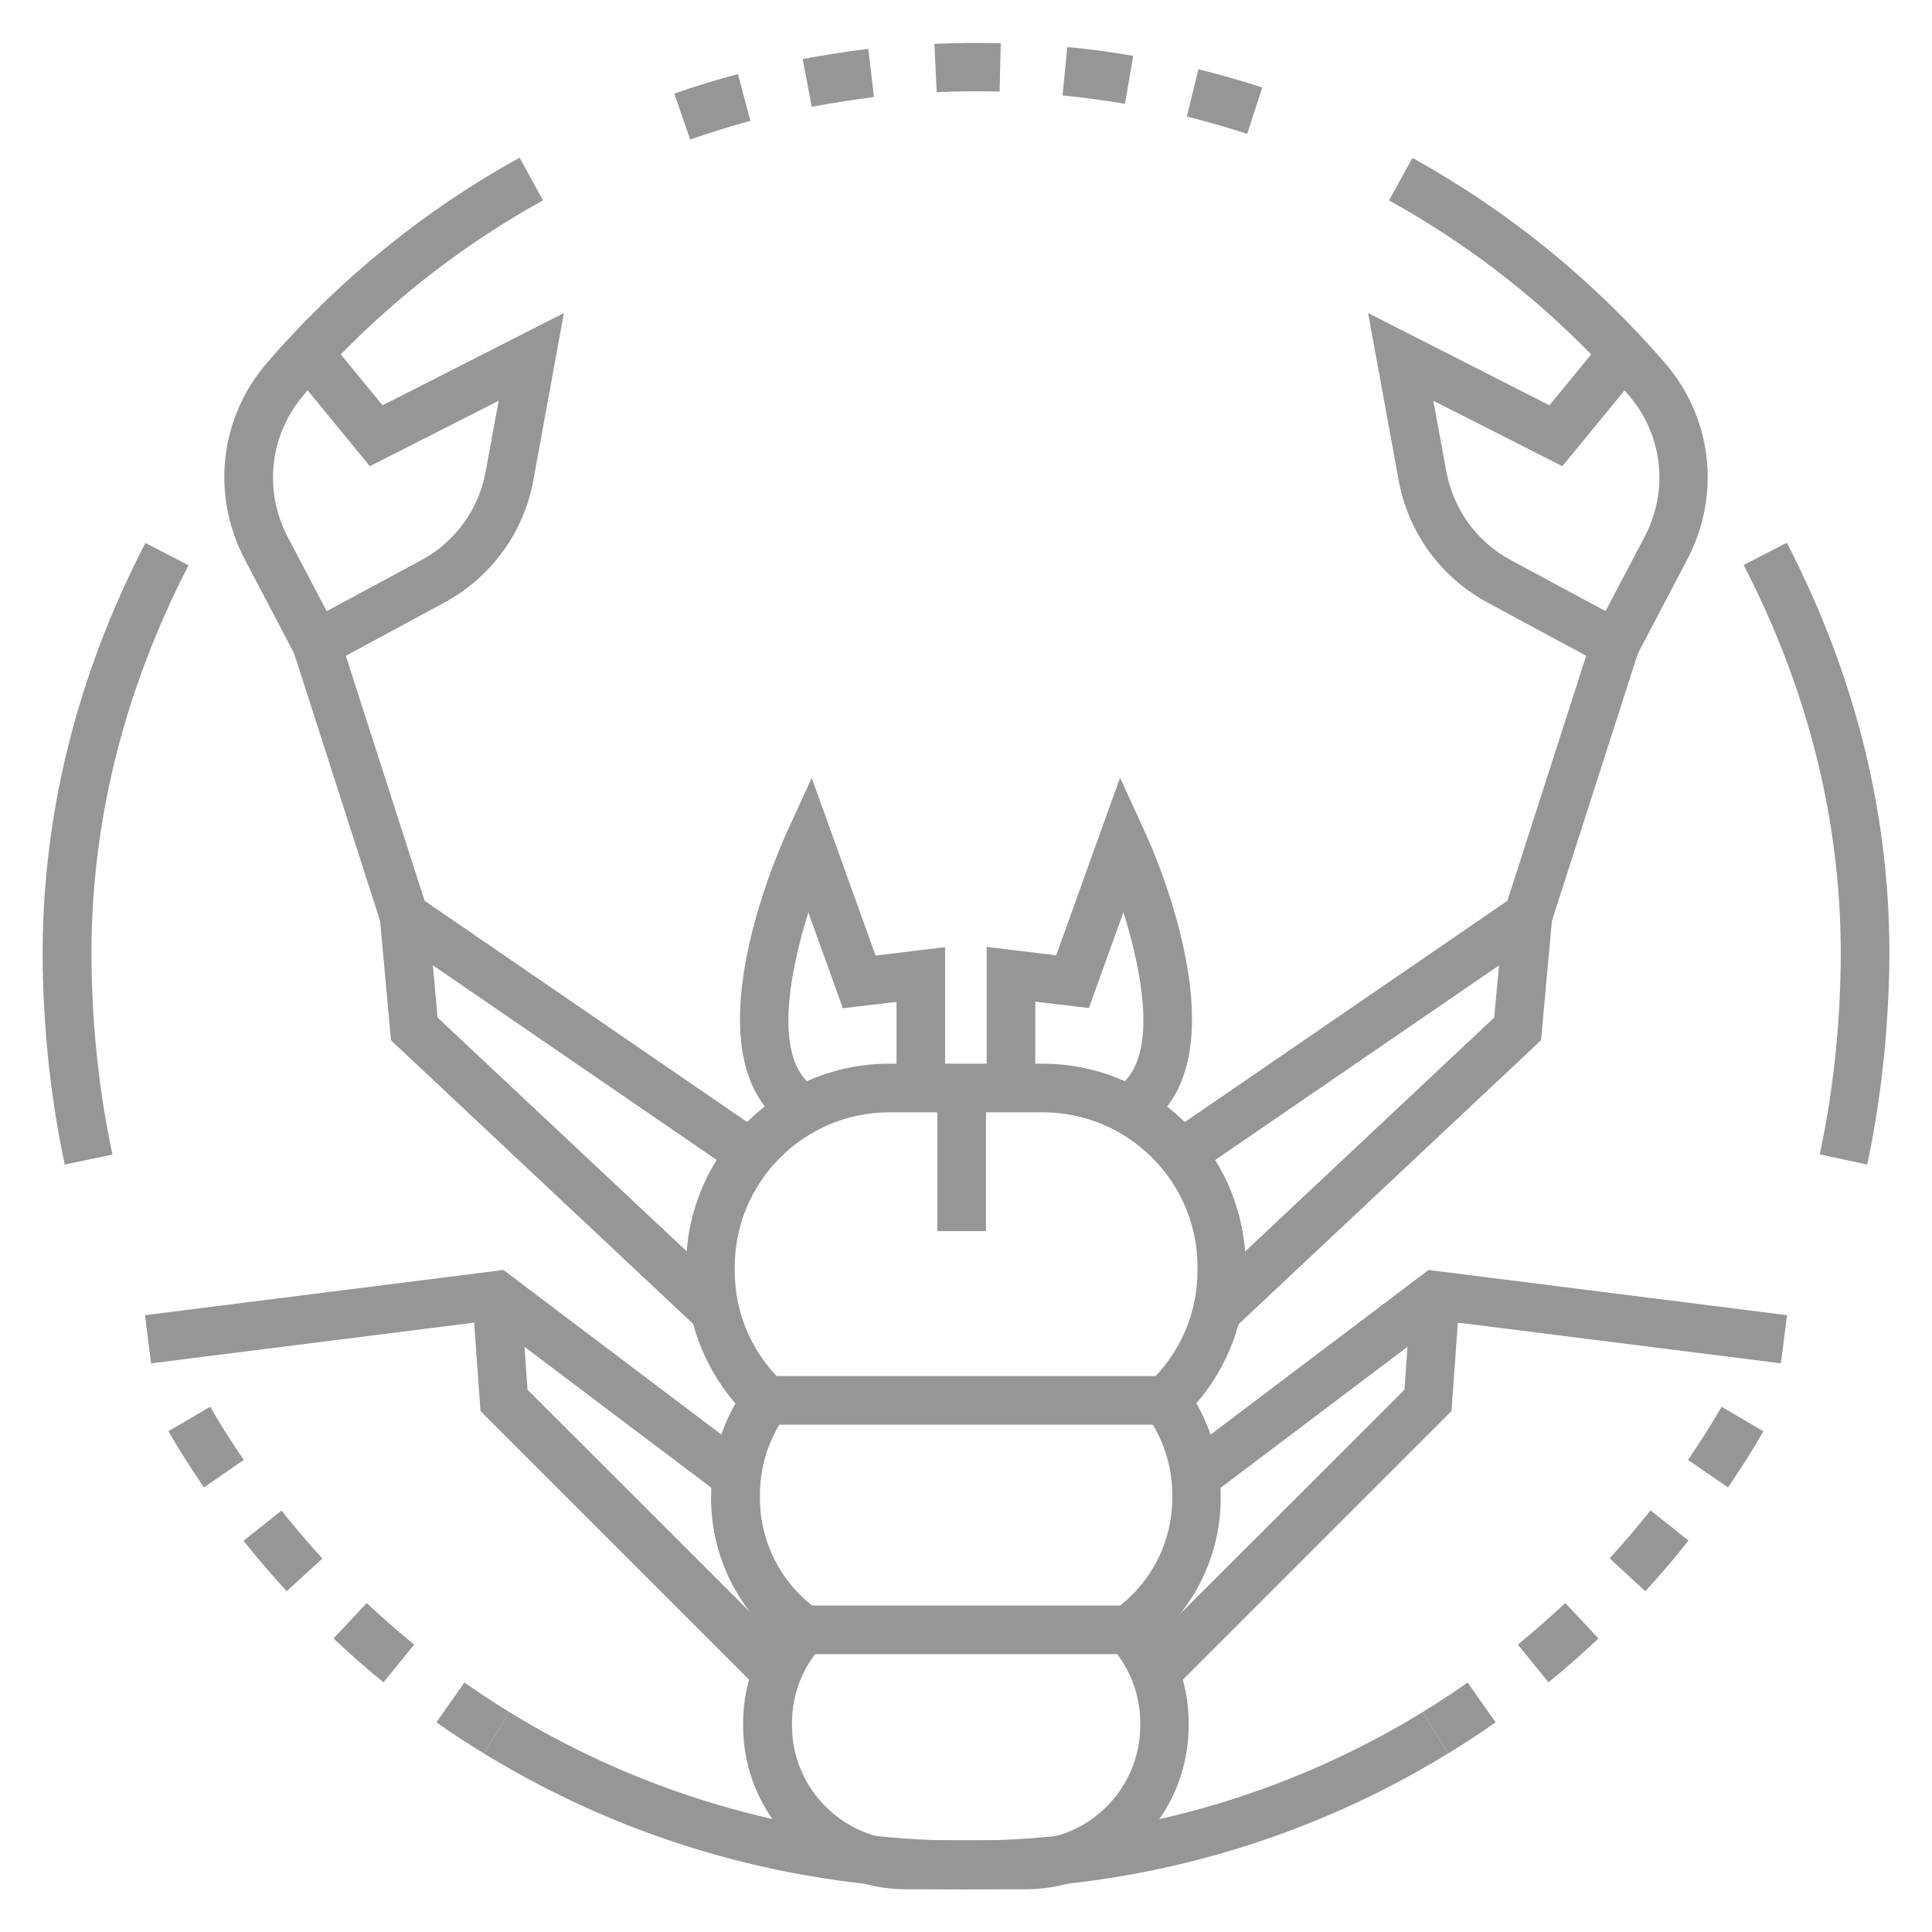
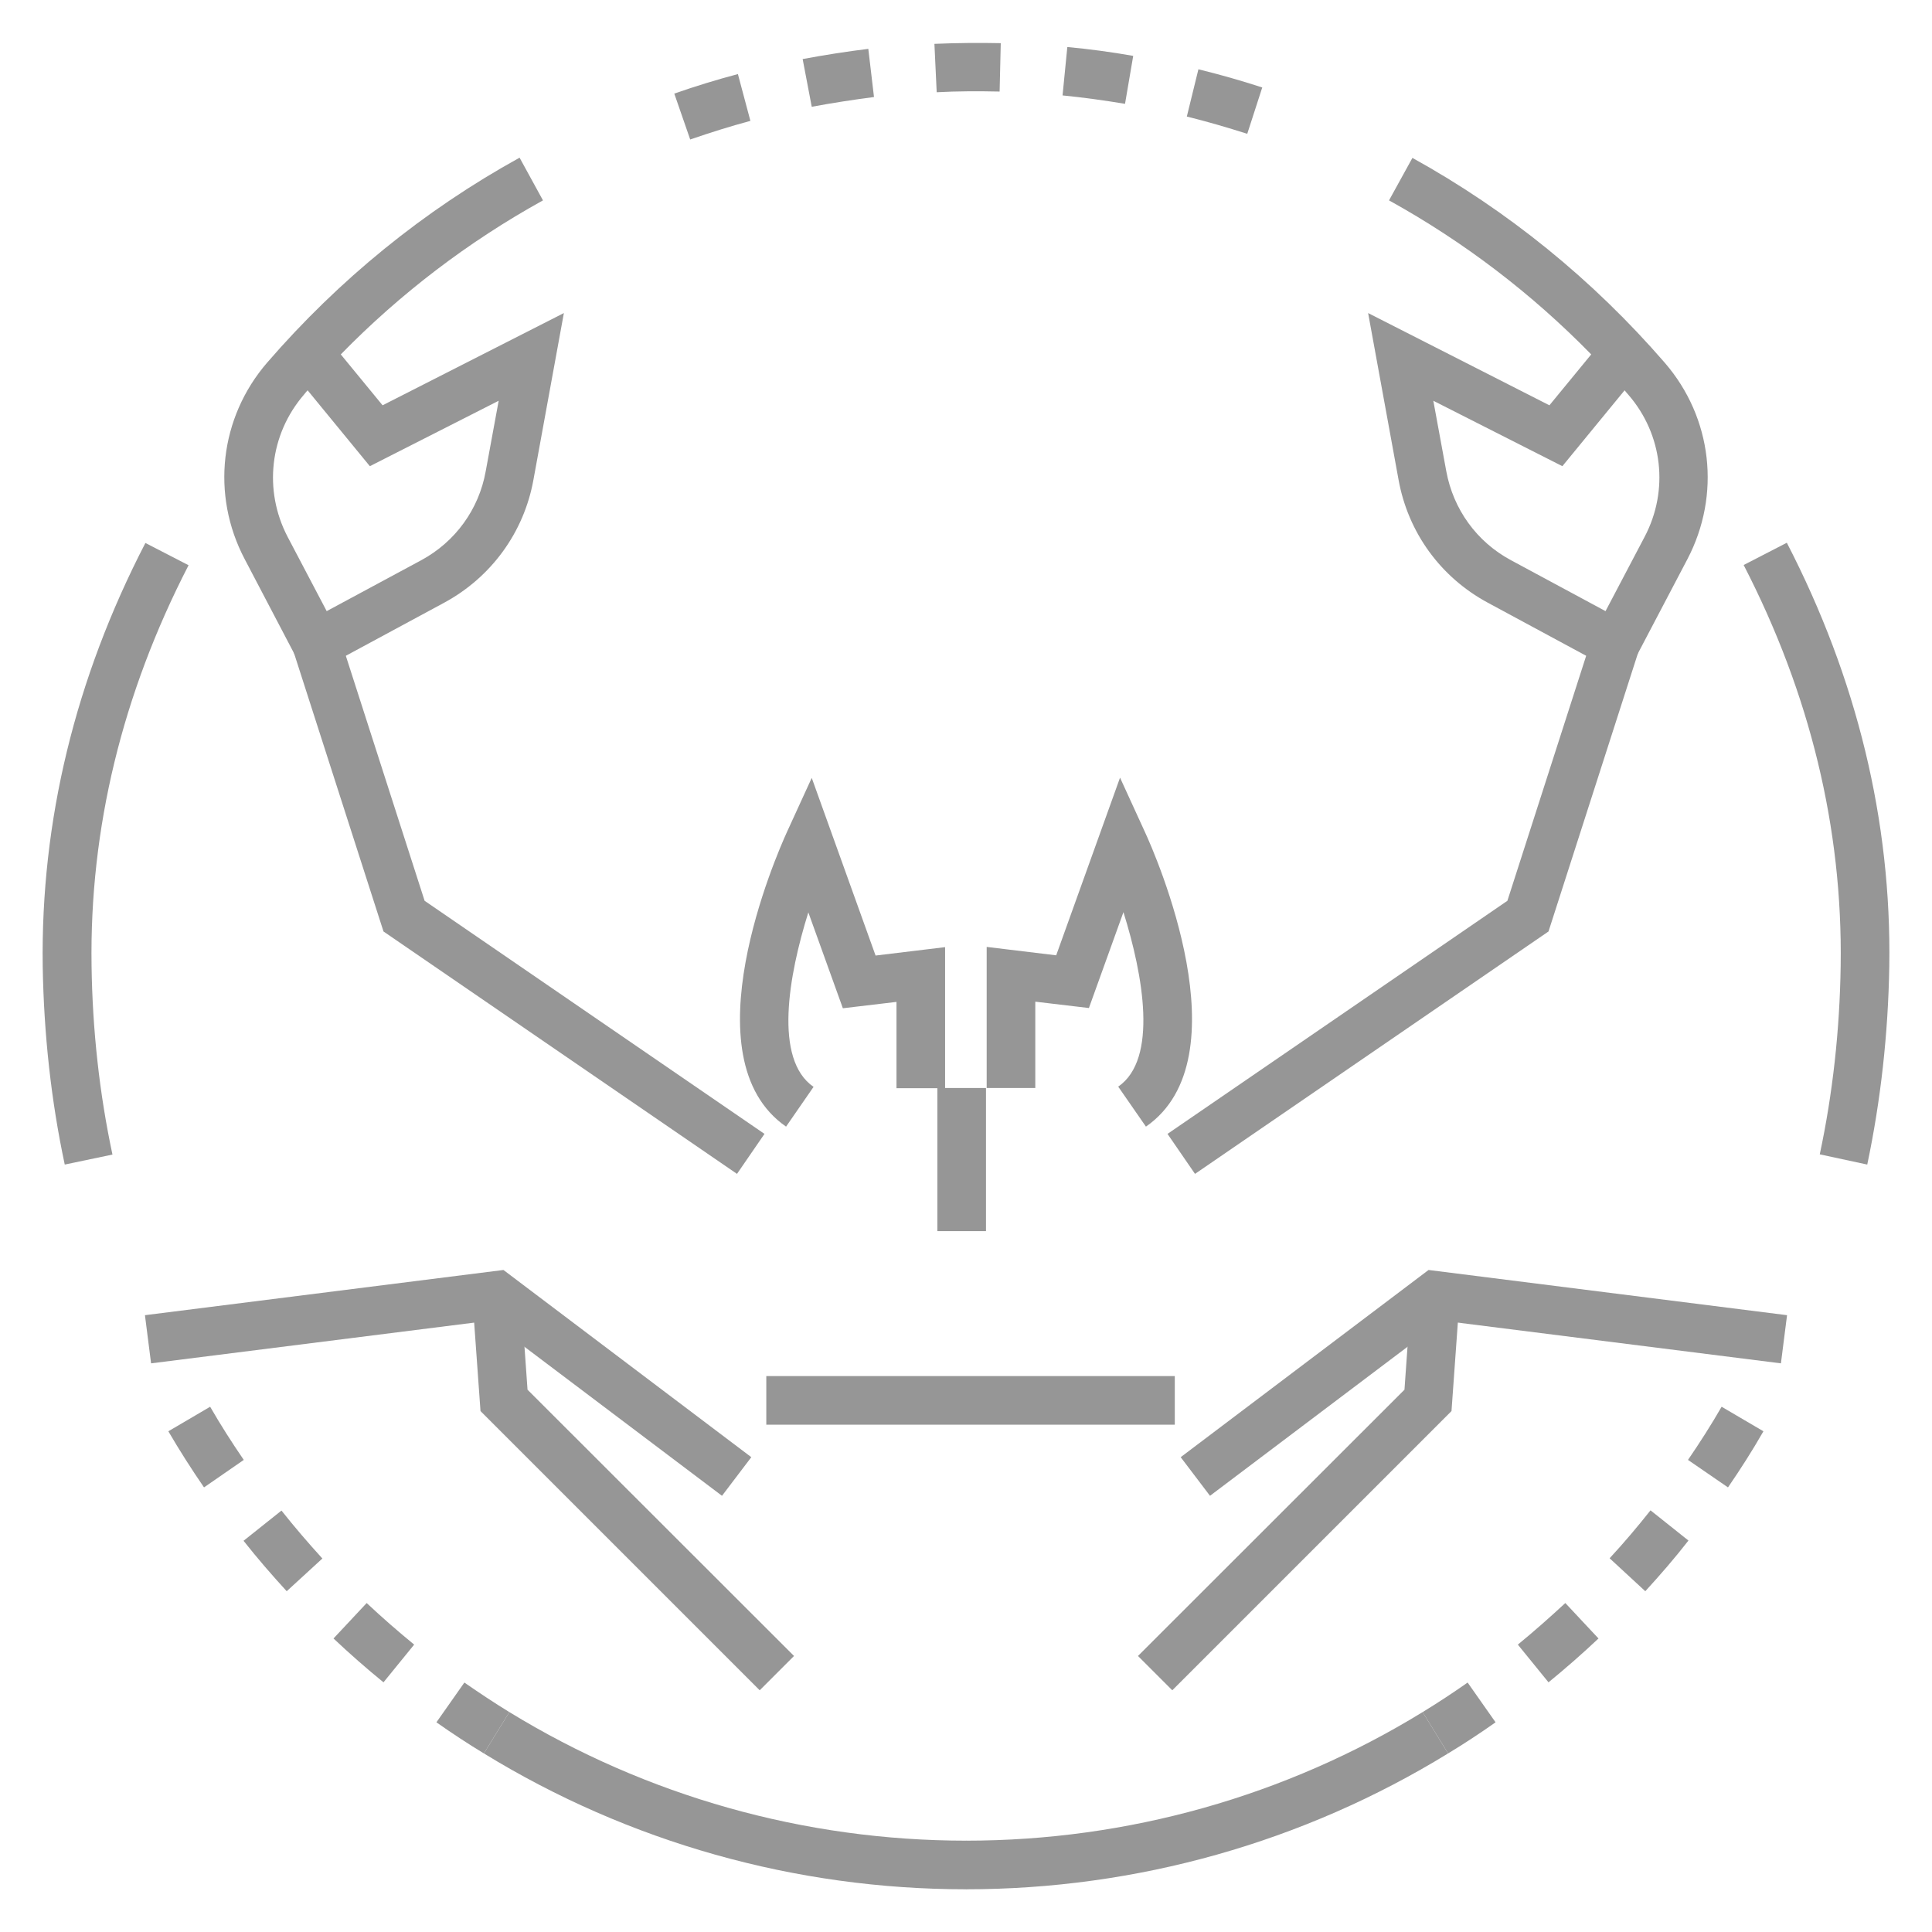
<svg xmlns="http://www.w3.org/2000/svg" version="1.1" id="Layer_1" x="0px" y="0px" viewBox="0 0 850.4 850.4" style="enable-background:new 0 0 850.4 850.4;" xml:space="preserve">
  <style type="text/css">
	.st0{fill:#969696;}
</style>
  <g id="XMLID_412_">
    <g id="XMLID_413_">
      <path id="XMLID_414_" class="st0" d="M425.2,831.6v-21.4c71.2,0,140.7-19.6,201-56.6l11.2,18.2    C573.7,810.9,500.3,831.6,425.2,831.6z" />
    </g>
    <g id="XMLID_415_">
      <path id="XMLID_416_" class="st0" d="M637.4,771.8l-11.2-18.2c6.7-4.1,13.4-8.5,19.8-13l12.3,17.5    C651.5,762.9,644.5,767.5,637.4,771.8z M681.6,740.5l-13.5-16.6c7.1-5.8,14.1-12,20.9-18.3l14.6,15.6    C696.6,727.8,689.2,734.3,681.6,740.5z M724.2,700.4l-15.7-14.5c6.3-6.8,12.3-13.9,18-21.1l16.7,13.3    C737.2,685.8,730.8,693.2,724.2,700.4z M760.6,654.7L743,642.6c5.2-7.6,10.2-15.4,14.8-23.4l18.4,10.8    C771.4,638.4,766.1,646.7,760.6,654.7z" />
    </g>
    <g id="XMLID_421_">
      <path id="XMLID_422_" class="st0" d="M821.9,512.6l-20.9-4.5c5.7-26.7,8.8-54.7,9.2-83.1c0.9-60.4-13.5-119.7-42.7-176.3l19-9.8    c30.9,59.8,46.1,122.5,45.1,186.4C831.1,455.2,827.8,484.6,821.9,512.6z" />
    </g>
    <g id="XMLID_423_">
      <path id="XMLID_424_" class="st0" d="M715.5,298l-60.6-32.7c-20.8-11.2-35.1-30.9-39.3-54.1l-13.4-73.4l79.8,40.6l18.4-22.4    c-26.2-26.8-56.1-49.6-89-67.8l10.3-18.7c42.1,23.3,79.5,53.7,111.1,90.2c20.9,24.2,24.8,58.1,9.9,86.5L715.5,298z M630.9,176.4    l5.7,31c3.1,16.8,13.4,31.1,28.5,39.2l41.6,22.4l17.2-32.7c10.8-20.5,8-45.1-7.2-62.6c-0.5-0.6-1.1-1.2-1.6-1.9l-27.4,33.4    L630.9,176.4z" />
    </g>
    <g id="XMLID_427_">
-       <path id="XMLID_428_" class="st0" d="M451.3,831.6H399c-39.6,0-71.9-32.3-71.9-71.9v-1.2c0-14.1,4.1-27.7,11.8-39.3    c-16.4-15.4-25.9-36.9-25.9-59.6v-1.4c0-14.3,3.7-28.1,10.7-40.4c-14-16.4-21.7-36.8-21.7-58.5v-1.6c0-49.3,40.1-89.5,89.5-89.5    h67.3c49.3,0,89.5,40.1,89.5,89.5v1.6c0,21.7-7.7,42.1-21.7,58.4c7,12.3,10.7,26.1,10.7,40.4v1.4c0,22.7-9.5,44.2-25.9,59.6    c7.7,11.6,11.8,25.3,11.8,39.3v1.2C523.2,799.3,491,831.6,451.3,831.6z M391.5,489.6c-37.6,0-68.1,30.6-68.1,68.1v1.6    c0,18.8,7.6,36.3,21.3,49.3l6.8,6.4l-5.5,7.6c-7.5,10.4-11.5,22.6-11.5,35.4v1.4c0,19.5,9.5,37.9,25.5,49.2l9.8,7l-8.1,8.9    c-8.4,9.3-13.1,21.3-13.1,33.8v1.2c0,27.9,22.7,50.5,50.5,50.5h52.3c27.9,0,50.5-22.7,50.5-50.5v-1.2c0-12.5-4.7-24.5-13.1-33.8    l-8.1-8.9l9.8-7c16-11.3,25.5-29.7,25.5-49.2V658c0-12.7-4-25-11.5-35.4L499,615l6.8-6.4c13.7-13,21.3-30.6,21.3-49.3v-1.6    c0-37.6-30.6-68.1-68.1-68.1H391.5z" />
-     </g>
+       </g>
    <g id="XMLID_431_">
      <g id="XMLID_432_">
        <path id="XMLID_433_" class="st0" d="M346,495.9c-43.5-30.1-4.2-119.6,0.4-129.7l10.9-23.8l28.1,78.2l30.6-3.7V479h-21.4v-38     l-23.6,2.8l-15.2-42.2c-8.7,27.8-15.3,64.7,2.3,76.8L346,495.9z" />
      </g>
      <g id="XMLID_434_">
        <path id="XMLID_435_" class="st0" d="M504.4,495.9l-12.2-17.6c17.6-12.1,11-49,2.3-76.8l-15.2,42.2l-23.6-2.8v38h-21.4v-62.1     l30.6,3.7l28.1-78.2l10.9,23.8C508.6,376.2,547.9,465.8,504.4,495.9z" />
      </g>
    </g>
    <g id="XMLID_436_">
      <rect id="XMLID_437_" x="337.3" y="605.7" class="st0" width="179.8" height="21.4" />
    </g>
    <g id="XMLID_438_">
-       <rect id="XMLID_439_" x="353.7" y="706.7" class="st0" width="146.9" height="21.4" />
-     </g>
+       </g>
    <g id="XMLID_440_">
      <rect id="XMLID_441_" x="412.6" y="478.9" class="st0" width="21.4" height="63" />
    </g>
    <g id="XMLID_442_">
      <polygon id="XMLID_443_" class="st0" points="532.6,658.4 519.7,641.4 628.8,559 786.6,578.9 783.9,600.1 634.8,581.3   " />
    </g>
    <g id="XMLID_444_">
      <polygon id="XMLID_445_" class="st0" points="516,744 500.9,728.9 618.2,611.7 621.2,569.4 642.5,570.9 638.9,621.1   " />
    </g>
    <g id="XMLID_446_">
      <polygon id="XMLID_447_" class="st0" points="526,516.7 513.9,499.1 663.5,396.5 700.9,280.2 721.2,286.8 681.6,410   " />
    </g>
    <g id="XMLID_448_">
-       <polygon id="XMLID_449_" class="st0" points="542.9,585 528.3,569.4 657.7,447.9 661.9,402.3 683.2,404.2 678.3,457.9   " />
-     </g>
+       </g>
    <g id="XMLID_450_">
      <path id="XMLID_451_" class="st0" d="M303.8,61.4l-7-20.2c9.1-3.2,18.6-6.1,28-8.6l5.5,20.6C321.4,55.6,312.5,58.4,303.8,61.4z     M549,58.9c-8.8-2.8-17.7-5.4-26.6-7.6l5.1-20.8c9.4,2.3,18.9,5,28.1,8L549,58.9z M357.3,47l-4-21c9.6-1.8,19.3-3.3,28.9-4.5    l2.5,21.2C375.6,43.9,366.4,45.3,357.3,47z M495.2,45.7c-9.1-1.5-18.3-2.8-27.5-3.7l2.1-21.3c9.7,0.9,19.4,2.2,29,3.9L495.2,45.7z     M412.3,40.6l-1-21.3c9.7-0.4,19.4-0.5,29.2-0.3L440,40.3C430.7,40.1,421.5,40.1,412.3,40.6z" />
    </g>
    <g id="XMLID_457_">
-       <path id="XMLID_458_" class="st0" d="M425.2,831.6c-75.1,0-148.5-20.7-212.2-59.8l11.2-18.2c60.4,37,129.9,56.6,201.1,56.6v21.4    H425.2z" />
+       <path id="XMLID_458_" class="st0" d="M425.2,831.6c-75.1,0-148.5-20.7-212.2-59.8l11.2-18.2c60.4,37,129.9,56.6,201.1,56.6v21.4    H425.2" />
    </g>
    <g id="XMLID_459_">
      <path id="XMLID_460_" class="st0" d="M213,771.8c-7.1-4.3-14.1-8.9-20.9-13.7l12.3-17.5c6.5,4.5,13.1,8.9,19.8,13L213,771.8z     M168.8,740.5c-7.5-6.1-14.9-12.6-22-19.3l14.6-15.6c6.7,6.3,13.7,12.4,20.9,18.3L168.8,740.5z M126.2,700.4    c-6.6-7.2-13-14.6-19-22.2l16.7-13.3c5.7,7.2,11.8,14.3,18,21.1L126.2,700.4z M89.8,654.7c-5.5-8-10.8-16.3-15.7-24.7l18.4-10.8    c4.6,8,9.6,15.8,14.8,23.4L89.8,654.7z" />
    </g>
    <g id="XMLID_465_">
      <path id="XMLID_466_" class="st0" d="M28.5,512.6c-6-28.1-9.2-57.4-9.7-87.3C17.9,361.4,33.1,298.7,64,239l19,9.8    c-29.2,56.6-43.6,115.9-42.7,176.3c0.4,28.4,3.5,56.4,9.2,83.1L28.5,512.6z" />
    </g>
    <g id="XMLID_467_">
      <path id="XMLID_468_" class="st0" d="M134.9,298l-27.2-51.9c-14.9-28.3-11-62.3,9.9-86.5c31.6-36.5,68.9-66.9,111.1-90.2L239,88.2    c-32.9,18.2-62.8,41-89,67.8l18.4,22.4l79.8-40.6l-13.4,73.4c-4.2,23.2-18.6,42.9-39.3,54.1L134.9,298z M135.4,171.8    c-0.5,0.6-1.1,1.2-1.6,1.9c-15.1,17.5-17.9,42.1-7.2,62.6l17.2,32.7l41.6-22.4c15-8.1,25.4-22.4,28.4-39.2l5.7-31l-56.7,28.8    L135.4,171.8z" />
    </g>
    <g id="XMLID_471_">
      <polygon id="XMLID_472_" class="st0" points="317.8,658.4 215.6,581.3 66.5,600.1 63.8,578.9 221.6,559 330.7,641.4   " />
    </g>
    <g id="XMLID_473_">
      <polygon id="XMLID_474_" class="st0" points="334.4,744 211.5,621.1 207.9,570.9 229.2,569.4 232.2,611.7 349.5,728.9   " />
    </g>
    <g id="XMLID_475_">
      <polygon id="XMLID_476_" class="st0" points="324.4,516.7 168.8,410 129.2,286.8 149.5,280.2 186.9,396.5 336.5,499.1   " />
    </g>
    <g id="XMLID_477_">
-       <polygon id="XMLID_478_" class="st0" points="307.5,585 172.1,457.9 167.2,404.2 188.5,402.3 192.6,447.9 322.1,569.4   " />
-     </g>
+       </g>
  </g>
</svg>